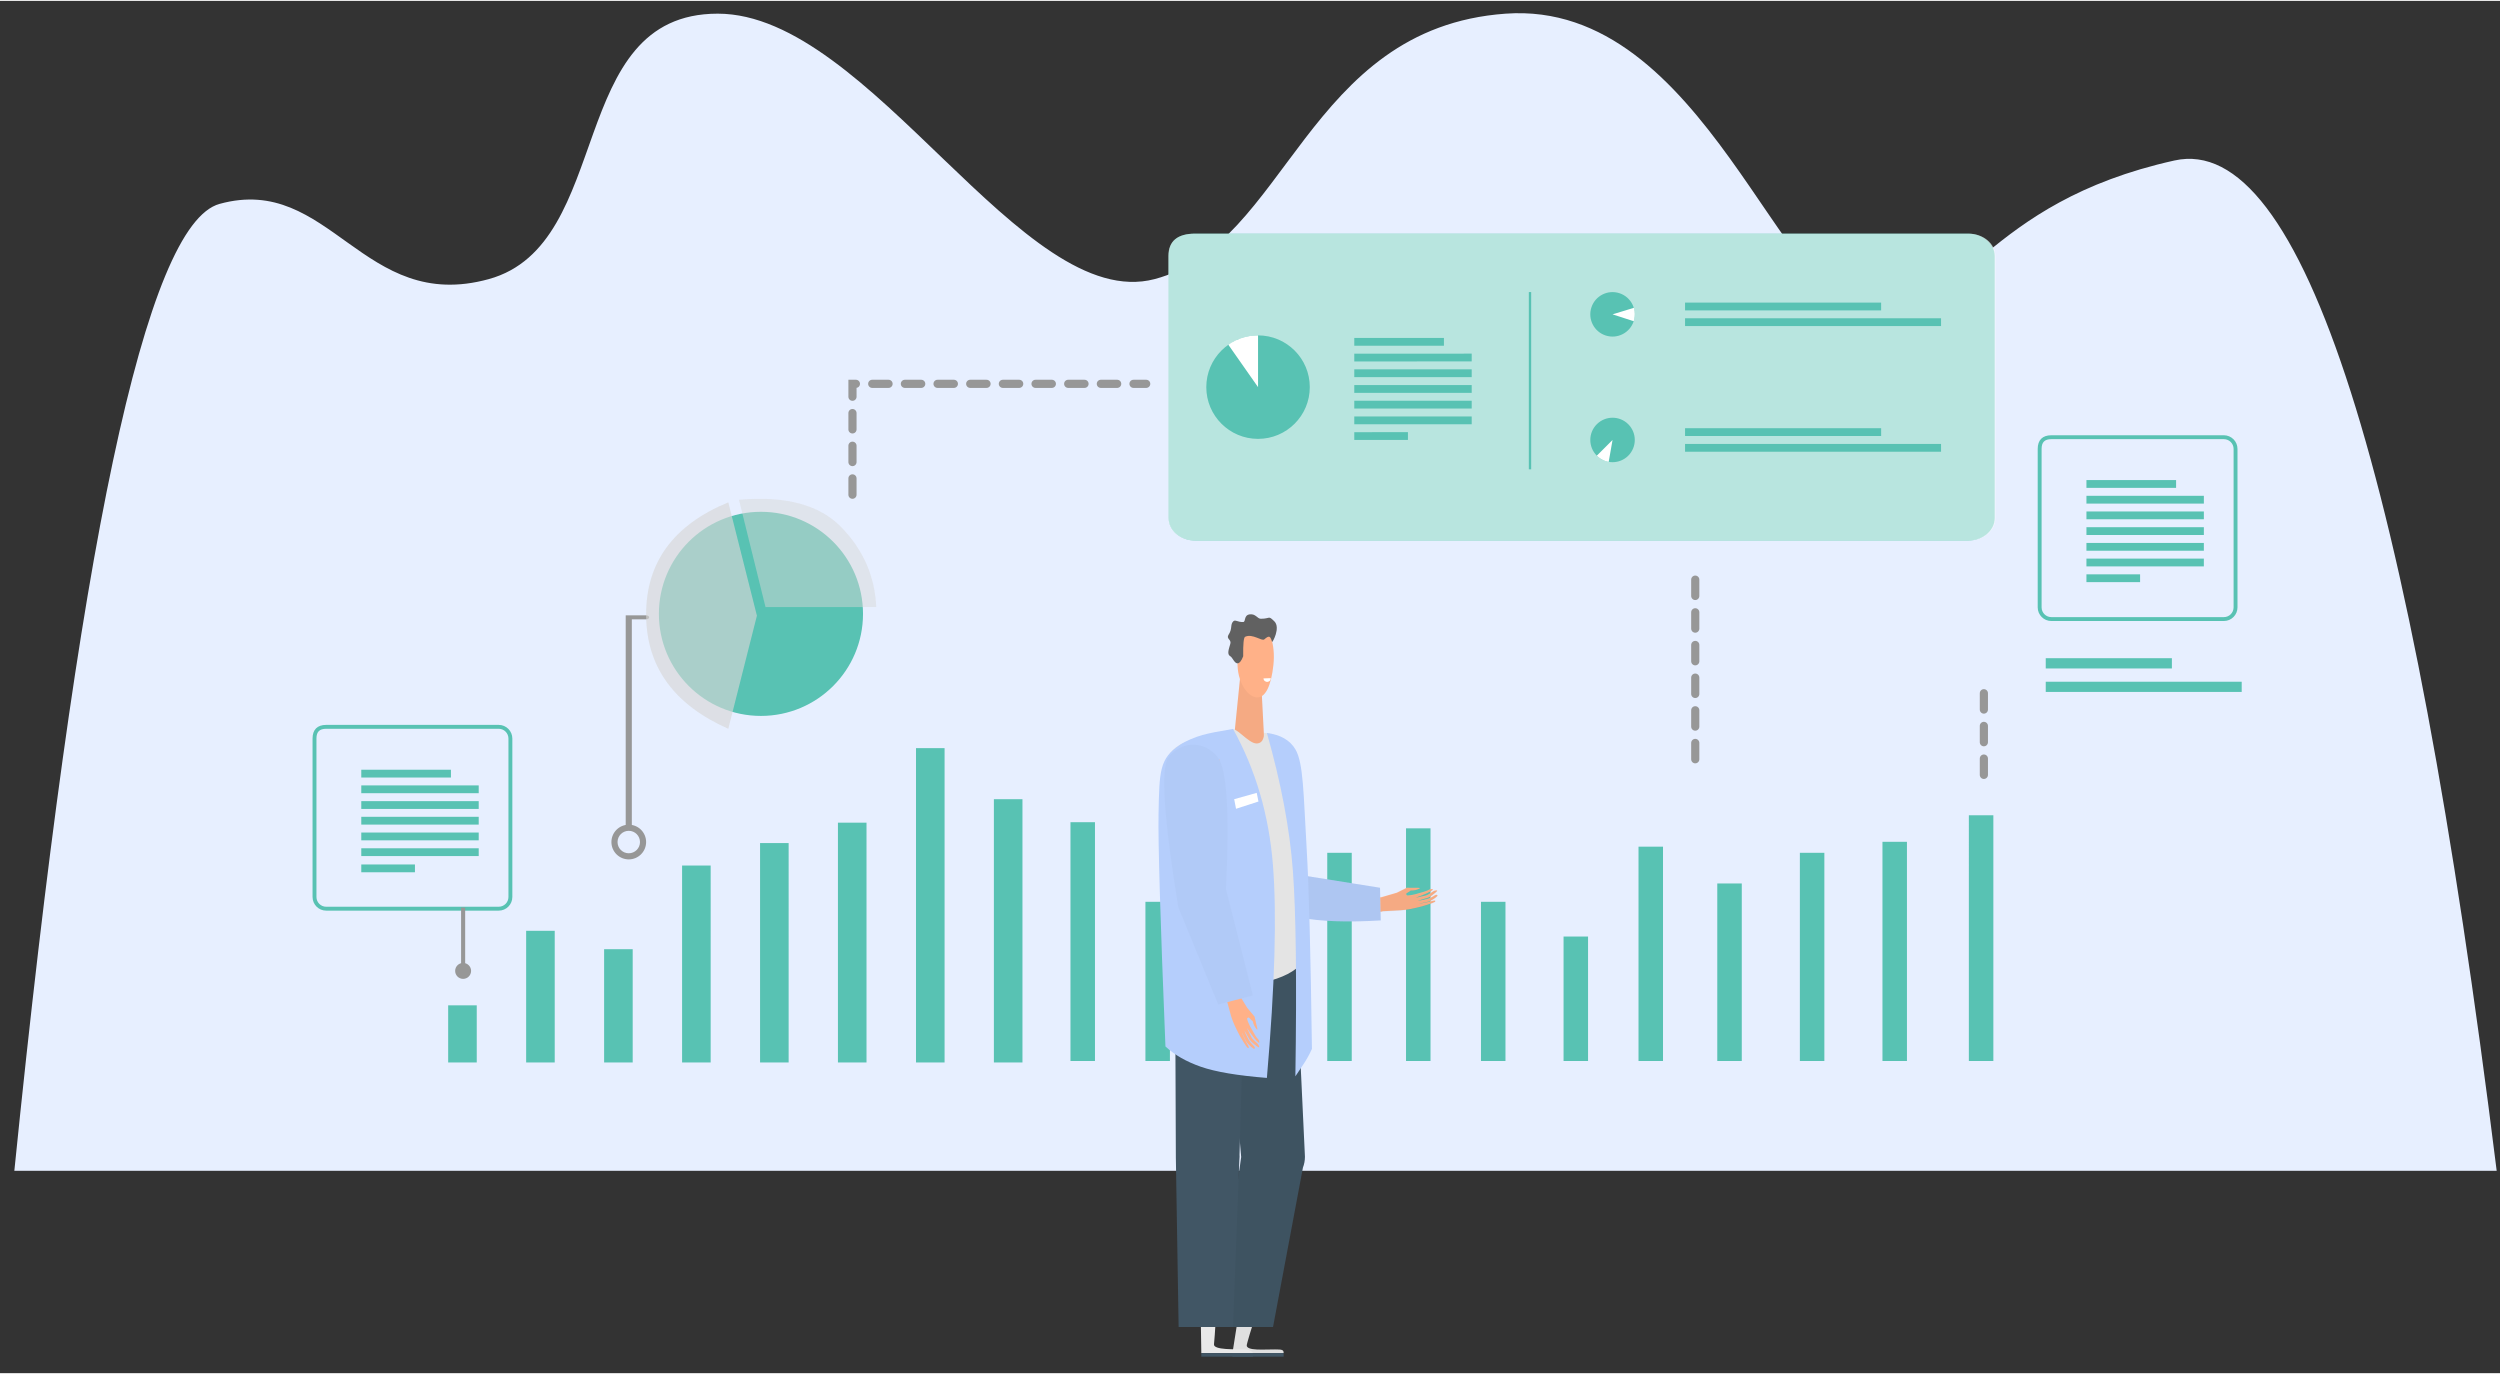
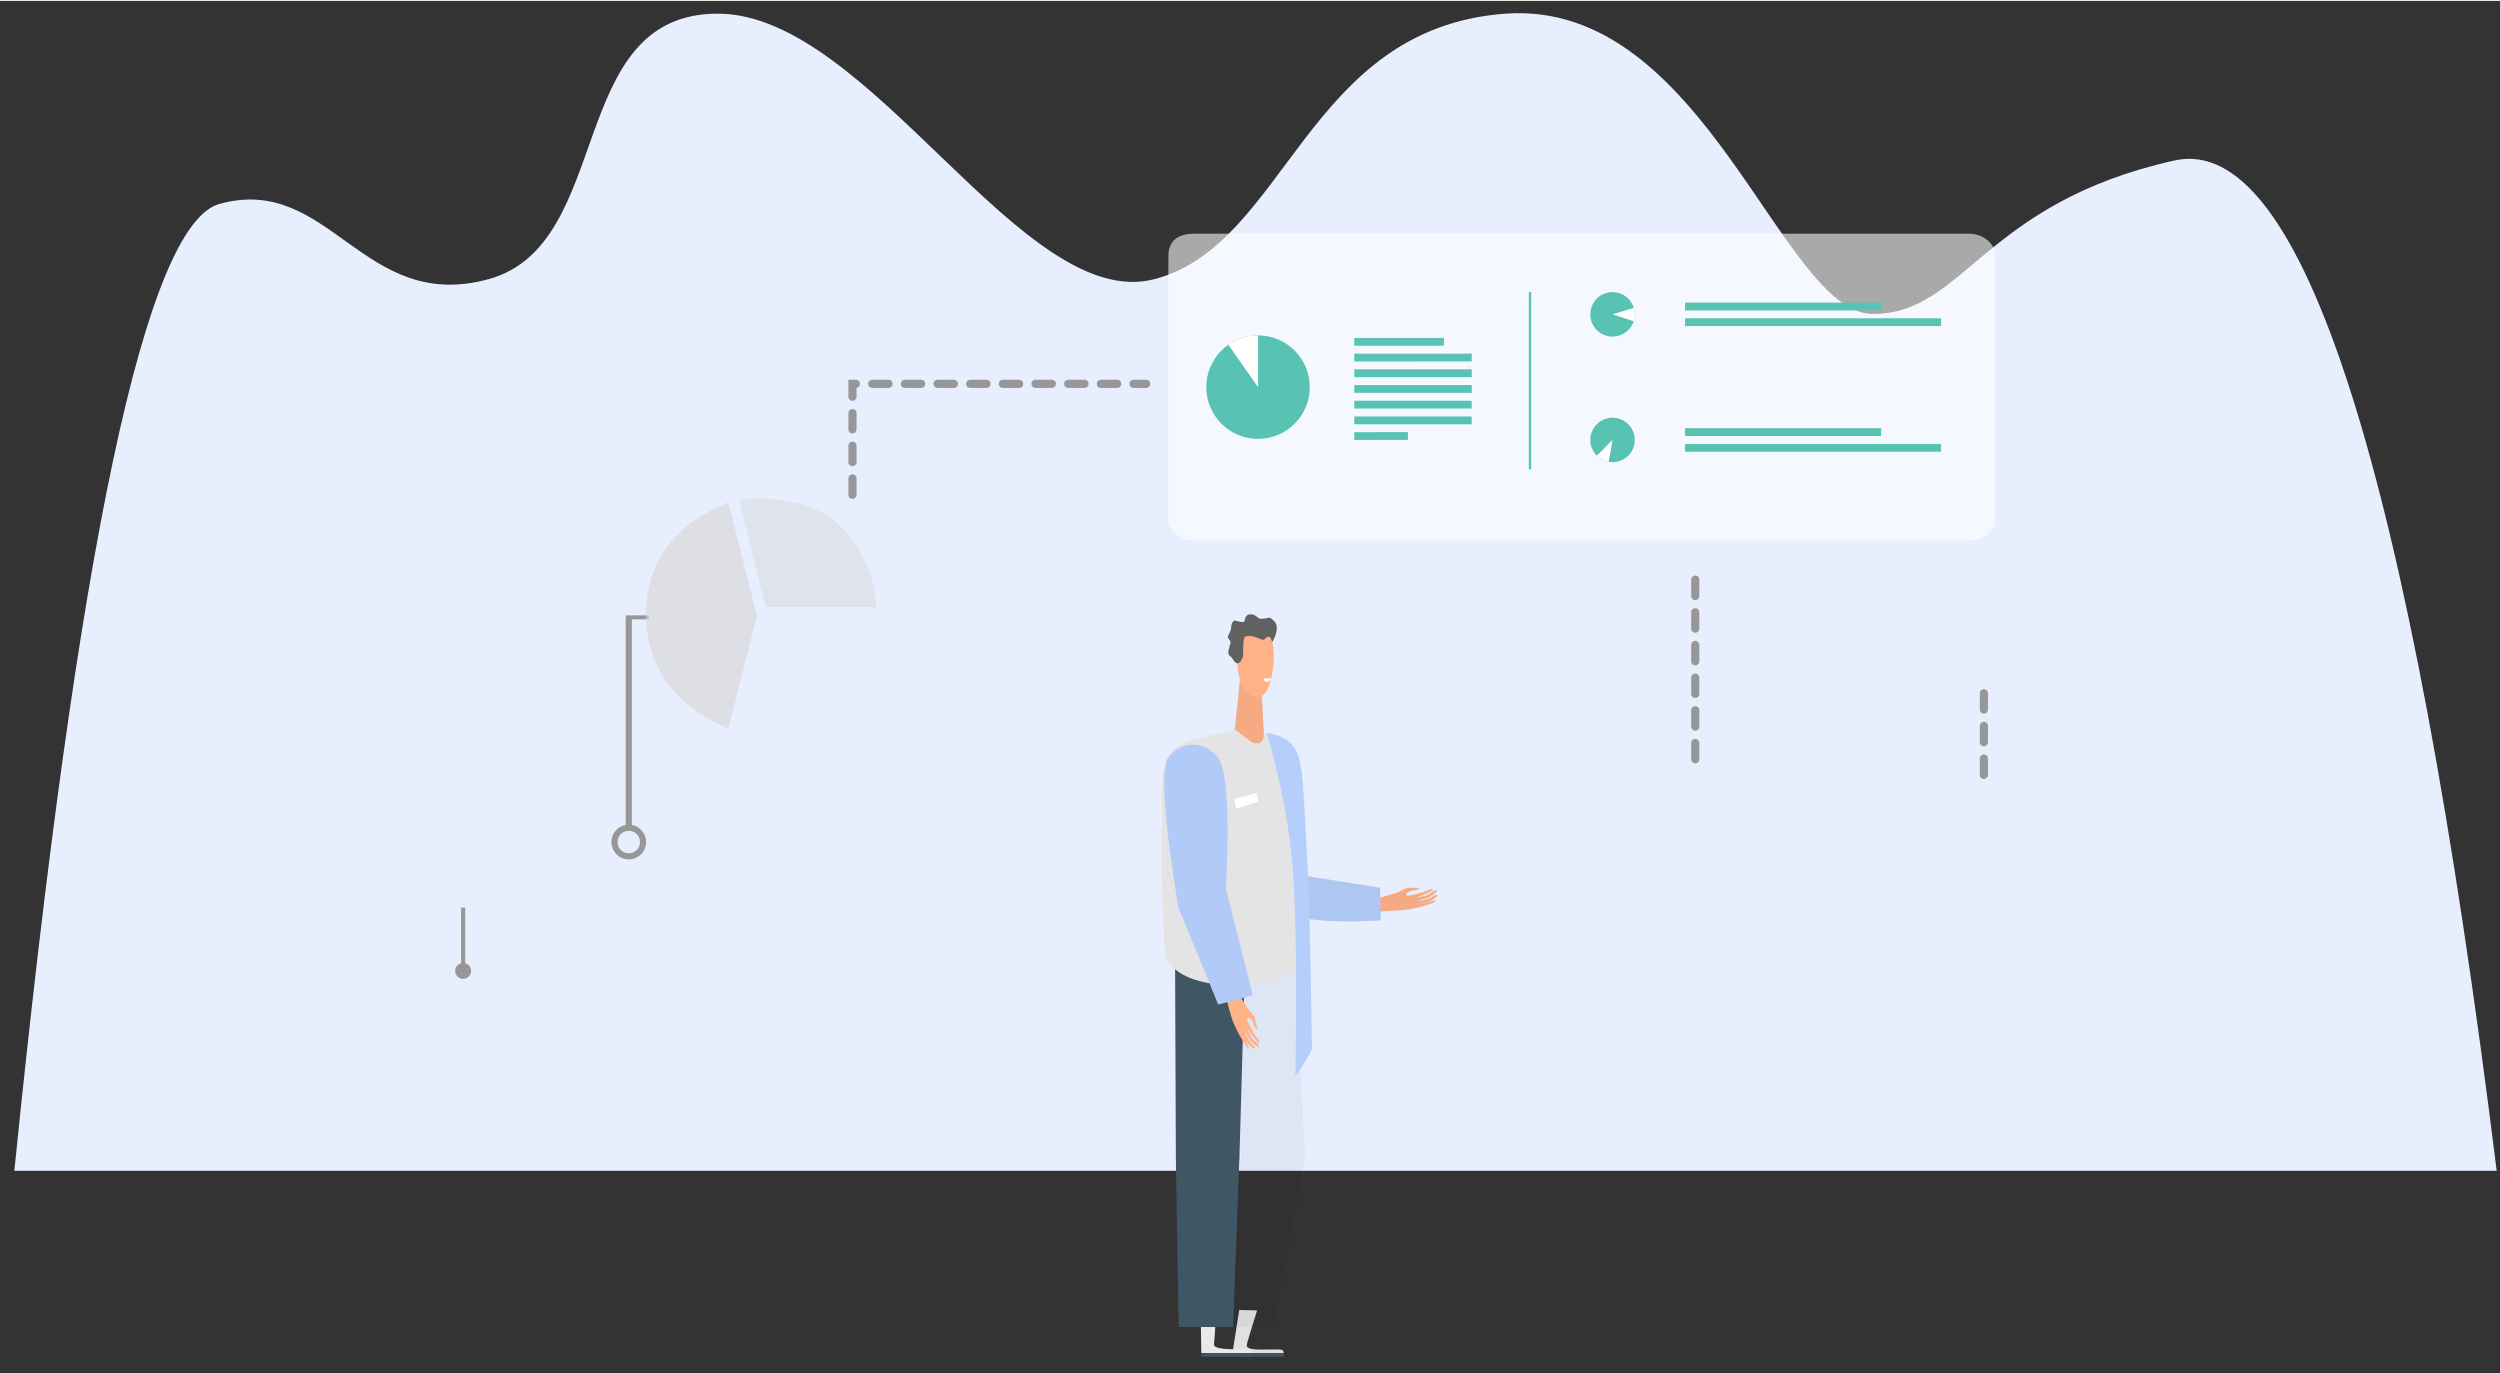
<svg xmlns="http://www.w3.org/2000/svg" xmlns:ns1="http://sodipodi.sourceforge.net/DTD/sodipodi-0.dtd" xmlns:ns2="http://www.inkscape.org/namespaces/inkscape" id="illustration-builder" width="1310" height="720" viewBox="-10 -30 1376.934 755.821" version="1.1" ns1:docname="profit3.svg" ns2:version="1.1 (c68e22c387, 2021-05-23)">
  <rect x="-10" y="-30" width="1376.934" height="755.821" fill="#333333" stroke="none" />
  <defs id="defs105" />
  <ns1:namedview id="namedview103" pagecolor="#ffffff" bordercolor="#666666" borderopacity="1.0" ns2:pageshadow="2" ns2:pageopacity="0.0" ns2:pagecheckerboard="0" showgrid="false" ns2:zoom="0.5" ns2:cx="638" ns2:cy="565" ns2:window-width="1920" ns2:window-height="1017" ns2:window-x="-8" ns2:window-y="-8" ns2:window-maximized="1" ns2:current-layer="illustration-builder" />
  <g transform="translate(-2.102,-136.299)" id="g9">
    <g id="g7">
      <svg width="1370" height="1096" viewBox="0 0 1370 1096" version="1.1" id="svg5">
        <g id="Symbols--globalStyle1/bigdashboards/bg2" fill="none" fill-rule="evenodd" stroke="none" stroke-width="1">
          <g id="globalStyle1/bigdashboards/bg2--globalStyle1/bigdashboards/bg2" fill="#ffeddf">
            <path id="[color:background]background--globalStyle1/bigdashboards/bg2" d="m 0,750.657 h 1367.21 c -48.016,-386.594 -107.178,-572.077 -177.487,-556.447 -105.464,23.445 -115.796,84.52 -166.078,84.52 -50.282,0 -92.369,-173.318 -202.299,-165.389 -109.93,7.929 -120.411,126.992 -193.295,146.19 -72.884,19.198 -156.548,-146.19 -240.641,-146.19 -84.093,0 -56.628,126.992 -126.066,146.19 -69.438,19.198 -87.484,-58.22 -148.329,-41.412 C 72.452,229.327 34.78,406.839 0,750.657 Z" fill="#e7efff" opacity="1" />
          </g>
        </g>
      </svg>
    </g>
  </g>
  <g transform="translate(31.898,-29.799)" id="g40">
    <g id="g38">
      <svg width="1302" height="745" viewBox="0 0 1302 745" version="1.1" id="svg36">
        <g id="Symbols--globalStyle1/bgelements/bigdashboard2/4" fill="none" fill-rule="evenodd" stroke="none" stroke-width="1">
          <g id="globalStyle1/bgelements/bigdashboard2/4--globalStyle1/bgelements/bigdashboard2/4">
-             <path id="[color:objects]monitor--globalStyle1/bgelements/bigdashboard2/4" fill="#58c2b3" fill-rule="nonzero" d="M 521.246,439.477 V 584.509 H 505.506 V 439.477 Z m -85.891,12.929 V 584.509 H 419.615 V 452.406 Z m -42.892,11.243 V 584.509 H 376.723 V 463.649 Z m -42.945,12.367 V 584.509 H 333.778 V 476.016 Z m -42.945,46.096 v 62.398 h -15.74 v -62.398 z m -42.945,-10.119 v 72.516 h -15.74 v -72.516 z m -42.945,41.036 v 31.48 H 204.942 V 553.029 Z M 478.354,411.37 V 584.509 H 462.614 V 411.37 Z m 82.83,40.792 v 131.541 h -13.491 v -131.541 z m 41.282,43.847 v 87.694 h -13.491 v -87.694 z m 100.144,-26.983 v 114.677 h -13.491 v -114.677 z m 43.384,-13.491 V 583.703 H 732.503 V 455.535 Z m 41.282,40.474 v 87.694 H 773.785 v -87.694 z m 45.487,19.113 v 68.581 h -13.491 v -68.581 z m 41.282,-49.468 v 118.049 h -13.491 V 465.653 Z m 43.384,20.237 v 97.812 h -13.491 v -97.812 z m 45.487,-16.864 v 114.677 h -13.491 v -114.677 z m 45.487,-6.067 V 583.703 H 994.912 V 462.959 Z m 47.589,-14.616 v 135.359 h -13.491 V 448.344 Z M 232.772,398.562 c 4.15,0 7.515,3.365 7.515,7.515 v 87.28 c 0,4.15 -3.365,7.515 -7.515,7.515 h -95.009 c -4.15,0 -7.515,-3.365 -7.515,-7.515 V 406.077 c 0,-4.887 2.628,-7.515 7.515,-7.515 z m 0,2.147 h -95.009 c -3.701,0 -5.368,1.666 -5.368,5.368 v 87.28 c 0,2.965 2.403,5.368 5.368,5.368 h 95.009 c 2.965,0 5.368,-2.403 5.368,-5.368 V 406.077 c 0,-2.965 -2.403,-5.368 -5.368,-5.368 z m -46.13,74.739 v 4.294 H 157.086 v -4.294 z m 35.121,-8.942 v 4.294 H 157.086 v -4.294 z m 0,-8.65 v 4.294 H 157.086 v -4.294 z m 0,-8.65 v 4.294 H 157.086 V 449.205 Z m 0,-8.65 v 4.294 H 157.086 v -4.294 z m 0,-8.65 v 4.294 H 157.086 v -4.294 z m -15.294,-8.65 v 4.294 h -49.383 v -4.294 z M 377.214,281.2 c 31.046,0 56.214,25.168 56.214,56.214 0,31.046 -25.168,56.214 -56.214,56.214 C 346.168,393.628 321,368.46 321,337.414 321,306.368 346.168,281.2 377.214,281.2 Z m 815.561,93.58 v 5.621 h -107.931 v -5.621 z m -38.453,-12.929 v 5.621 h -69.478 v -5.621 z m 28.619,-122.808 c 4.15,0 7.515,3.365 7.515,7.515 v 87.28 c 0,4.15 -3.365,7.515 -7.515,7.515 h -95.009 c -4.15,0 -7.515,-3.365 -7.515,-7.515 v -87.28 c 0,-4.887 2.628,-7.515 7.515,-7.515 z m 0,2.147 h -95.009 c -3.701,0 -5.368,1.666 -5.368,5.368 v 87.28 c 0,2.965 2.403,5.368 5.368,5.368 h 95.009 c 2.965,0 5.368,-2.403 5.368,-5.368 v -87.28 c 0,-2.965 -2.403,-5.368 -5.368,-5.368 z m -46.13,74.447 v 4.294 h -29.556 v -4.294 z m 35.121,-8.65 v 4.294 h -64.677 v -4.294 z m 0,-8.65 v 4.294 h -64.677 v -4.294 z M 1041.978,128 c 8.154,0 14.764,5.537 14.764,12.367 v 144.336 c 0,6.83 -6.61,12.367 -14.764,12.367 H 616.507 c -8.154,0 -14.764,-5.537 -14.764,-12.367 V 140.367 c 0,-8.245 4.921,-12.367 14.764,-12.367 z m 129.954,161.685 v 4.294 h -64.677 v -4.294 z m 0,-8.65 v 4.294 h -64.677 v -4.294 z m 0,-8.65 v 4.294 h -64.677 v -4.294 z m -15.294,-8.65 v 4.294 h -49.383 v -4.294 z" opacity="1" ns1:nodetypes="cccccccccccccccccccccccccccccccccccccccccccccccccccccccccccccccccccccccccccccccccccccccccccccccsssssssssssssssssscccccccccccccccccccccccccccccccccccsssssccccccccccsssssssssssssssssscccccccccccccccssssssssscccccccccccccccccccc" />
            <path id="Rectangle-Copy--globalStyle1/bgelements/bigdashboard2/4" fill="#ffffff" fill-rule="nonzero" d="m 616.387,128 c 0,0 141.98,0 425.94,0 8.163,0 14.78,5.537 14.78,12.367 v 144.336 c 0,6.83 -6.617,12.367 -14.78,12.367 H 616.387 c -8.163,0 -14.78,-5.537 -14.78,-12.367 V 140.367 c 0,-8.245 4.927,-12.367 14.78,-12.367 z" opacity="0.575" />
            <path id="[color:objects]monitor---globalStyle1/bgelements/bigdashboard2/4" fill="#58c2b3" fill-rule="nonzero" d="m 801.432,160.172 v 97.632 h -1.3 v -97.632 z m 36.156,72.802 c 4.784,-4.784 12.54,-4.784 17.324,0 4.784,4.784 4.784,12.54 0,17.324 -4.784,4.784 -12.54,4.784 -17.324,0 -4.784,-4.784 -4.784,-12.54 0,-17.324 z m 189.598,10.84 v 4.294 h -141 v -4.294 z m -293.63,-6.472 v 4.294 H 704 v -4.294 z M 651,184.035 c 15.74,0 28.5,12.76 28.5,28.5 0,15.74 -12.76,28.5 -28.5,28.5 -15.74,0 -28.5,-12.76 -28.5,-28.5 0,-15.74 12.76,-28.5 28.5,-28.5 z m 343.186,51.128 v 4.294 h -108 v -4.294 z m -225.509,-6.472 v 4.294 H 704 v -4.294 z m 0,-8.65 v 4.294 H 704 v -4.294 z m 0,-8.65 v 4.294 H 704 v -4.294 z m 0,-8.65 v 4.294 H 704 v -4.294 z m 0,-8.65 v 4.294 H 704 v -4.294 z m -15.294,-8.65 v 4.294 H 704 v -4.294 z m 81.216,-16.775 c 2.091,-6.434 9.002,-9.956 15.436,-7.865 6.434,2.091 9.956,9.002 7.865,15.436 -2.091,6.434 -9.002,9.956 -15.436,7.865 -6.434,-2.091 -9.956,-9.002 -7.865,-15.436 z m 192.586,5.964 v 4.294 h -141 v -4.294 z m -33,-8.65 v 4.294 h -108 v -4.294 z" opacity="1" />
            <path id="Path-106--globalStyle1/bgelements/bigdashboard2/4" fill="#ffffff" d="M 634.631,189.186 651,212.535 v -28.5 c -1.39,0.033 -2.419,0.087 -3.088,0.161 -4.537,0.504 -8.627,2.034 -11.765,3.944 -0.413,0.251 -0.918,0.6 -1.516,1.046 z" />
            <path id="Path-106-Copy--globalStyle1/bgelements/bigdashboard2/4" fill="#ffffff" d="m 849.644,167.086 7.036,10.036 v -12.25 c -0.597,0.014 -1.04,0.037 -1.327,0.069 -1.95,0.217 -3.708,0.874 -5.057,1.695 -0.177,0.108 -0.394,0.258 -0.651,0.449 z" transform="rotate(108,853.162,170.997)" />
            <path id="Path-106-Copy-2--globalStyle1/bgelements/bigdashboard2/4" fill="#ffffff" d="m 840.889,244.543 7.036,10.036 v -12.25 c -0.597,0.014 -1.04,0.037 -1.327,0.069 -1.95,0.217 -3.708,0.874 -5.057,1.695 -0.177,0.108 -0.394,0.258 -0.651,0.449 z" transform="rotate(-135,844.406,248.454)" />
            <path id="Oval--globalStyle1/bgelements/bigdashboard2/4" fill="#979797" fill-rule="nonzero" d="m 304.411,453.535 c 5.278,0 9.556,4.279 9.556,9.556 0,5.278 -4.279,9.556 -9.556,9.556 -5.278,0 -9.556,-4.279 -9.556,-9.556 0,-5.278 4.279,-9.556 9.556,-9.556 z m 0,3.373 c -3.415,0 -6.184,2.768 -6.184,6.184 0,3.415 2.768,6.184 6.184,6.184 3.415,0 6.184,-2.768 6.184,-6.184 0,-3.415 -2.768,-6.184 -6.184,-6.184 z" />
            <path id="Oval-Copy-35--globalStyle1/bgelements/bigdashboard2/4" fill="#979797" fill-rule="nonzero" d="m 213.18,529.675 c 2.426,0 4.392,1.967 4.392,4.392 0,2.426 -1.967,4.392 -4.392,4.392 -2.426,0 -4.392,-1.967 -4.392,-4.392 0,-2.426 1.967,-4.392 4.392,-4.392 z" />
            <path id="Path-144--globalStyle1/bgelements/bigdashboard2/4" fill="#979797" fill-rule="nonzero" d="m 313.967,340.445 c 0.931,0 1.686,-0.498 1.686,-1.112 0,-0.614 -0.755,-1.112 -1.686,-1.112 h -11.243 v 115.888 c 0,0.614 0.755,1.112 1.686,1.112 0.931,0 1.686,-0.498 1.686,-1.112 V 340.445 Z" />
            <polygon id="Path-145--globalStyle1/bgelements/bigdashboard2/4" fill="#979797" fill-rule="nonzero" points="212.056,531.909 214.304,531.909 214.304,499.2 212.056,499.2 " />
            <path id="Path-146--globalStyle1/bgelements/bigdashboard2/4" fill="#979797" fill-rule="nonzero" d="m 429.871,271.797 v -8.994 c 0,-1.242 -1.007,-2.249 -2.249,-2.249 -1.242,0 -2.249,1.007 -2.249,2.249 v 8.994 c 0,1.242 1.007,2.249 2.249,2.249 1.242,0 2.249,-1.007 2.249,-2.249 z m 0,-17.988 v -8.994 c 0,-1.242 -1.007,-2.249 -2.249,-2.249 -1.242,0 -2.249,1.007 -2.249,2.249 v 8.994 c 0,1.242 1.007,2.249 2.249,2.249 1.242,0 2.249,-1.007 2.249,-2.249 z m 0,-17.988 v -8.994 c 0,-1.242 -1.007,-2.249 -2.249,-2.249 -1.242,0 -2.249,1.007 -2.249,2.249 v 8.994 c 0,1.242 1.007,2.249 2.249,2.249 1.242,0 2.249,-1.007 2.249,-2.249 z m 0,-17.988 v -7.109 h -2.249 v 2.249 h 1.886 c 1.242,0 2.249,-1.007 2.249,-2.249 0,-1.242 -1.007,-2.249 -2.249,-2.249 h -4.134 v 9.357 c 0,1.242 1.007,2.249 2.249,2.249 1.242,0 2.249,-1.007 2.249,-2.249 z m 8.631,-4.86 h 8.994 c 1.242,0 2.249,-1.007 2.249,-2.249 0,-1.242 -1.007,-2.249 -2.249,-2.249 h -8.994 c -1.242,0 -2.249,1.007 -2.249,2.249 0,1.242 1.007,2.249 2.249,2.249 z m 17.988,0 h 8.994 c 1.242,0 2.249,-1.007 2.249,-2.249 0,-1.242 -1.007,-2.249 -2.249,-2.249 h -8.994 c -1.242,0 -2.249,1.007 -2.249,2.249 0,1.242 1.007,2.249 2.249,2.249 z m 17.988,0 h 8.994 c 1.242,0 2.249,-1.007 2.249,-2.249 0,-1.242 -1.007,-2.249 -2.249,-2.249 h -8.994 c -1.242,0 -2.249,1.007 -2.249,2.249 0,1.242 1.007,2.249 2.249,2.249 z m 17.988,0 h 8.994 c 1.242,0 2.249,-1.007 2.249,-2.249 0,-1.242 -1.007,-2.249 -2.249,-2.249 h -8.994 c -1.242,0 -2.249,1.007 -2.249,2.249 0,1.242 1.007,2.249 2.249,2.249 z m 17.988,0 h 8.994 c 1.242,0 2.249,-1.007 2.249,-2.249 0,-1.242 -1.007,-2.249 -2.249,-2.249 h -8.994 c -1.242,0 -2.249,1.007 -2.249,2.249 0,1.242 1.007,2.249 2.249,2.249 z m 17.988,0 h 8.994 c 1.242,0 2.249,-1.007 2.249,-2.249 0,-1.242 -1.007,-2.249 -2.249,-2.249 h -8.994 c -1.242,0 -2.249,1.007 -2.249,2.249 0,1.242 1.007,2.249 2.249,2.249 z m 17.988,0 h 8.994 c 1.242,0 2.249,-1.007 2.249,-2.249 0,-1.242 -1.007,-2.249 -2.249,-2.249 h -8.994 c -1.242,0 -2.249,1.007 -2.249,2.249 0,1.242 1.007,2.249 2.249,2.249 z m 17.988,0 h 8.994 c 1.242,0 2.249,-1.007 2.249,-2.249 0,-1.242 -1.007,-2.249 -2.249,-2.249 h -8.994 c -1.242,0 -2.249,1.007 -2.249,2.249 0,1.242 1.007,2.249 2.249,2.249 z m 17.988,0 h 6.99 c 1.242,0 2.249,-1.007 2.249,-2.249 0,-1.242 -1.007,-2.249 -2.249,-2.249 h -6.99 c -1.242,0 -2.249,1.007 -2.249,2.249 0,1.242 1.007,2.249 2.249,2.249 z" />
            <path id="Path-146-Copy--globalStyle1/bgelements/bigdashboard2/4" fill="#979797" fill-rule="nonzero" d="m 842.339,370.282 h 8.994 c 1.242,0 2.249,-1.007 2.249,-2.249 0,-1.242 -1.007,-2.249 -2.249,-2.249 h -8.994 c -1.242,0 -2.249,1.007 -2.249,2.249 0,1.242 1.007,2.249 2.249,2.249 z m 17.988,0 h 8.994 c 1.242,0 2.249,-1.007 2.249,-2.249 0,-1.242 -1.007,-2.249 -2.249,-2.249 h -8.994 c -1.242,0 -2.249,1.007 -2.249,2.249 0,1.242 1.007,2.249 2.249,2.249 z m 17.988,0 h 8.994 c 1.242,0 2.249,-1.007 2.249,-2.249 0,-1.242 -1.007,-2.249 -2.249,-2.249 h -8.994 c -1.242,0 -2.249,1.007 -2.249,2.249 0,1.242 1.007,2.249 2.249,2.249 z m 17.988,0 h 8.994 c 1.242,0 2.249,-1.007 2.249,-2.249 0,-1.242 -1.007,-2.249 -2.249,-2.249 H 896.304 c -1.242,0 -2.249,1.007 -2.249,2.249 0,1.242 1.007,2.249 2.249,2.249 z m 17.988,0 h 8.994 c 1.242,0 2.249,-1.007 2.249,-2.249 0,-1.242 -1.007,-2.249 -2.249,-2.249 h -8.994 c -1.242,0 -2.249,1.007 -2.249,2.249 0,1.242 1.007,2.249 2.249,2.249 z m 17.988,0 h 8.994 c 1.242,0 2.249,-1.007 2.249,-2.249 0,-1.242 -1.007,-2.249 -2.249,-2.249 h -8.994 c -1.242,0 -2.249,1.007 -2.249,2.249 0,1.242 1.007,2.249 2.249,2.249 z" transform="rotate(-90,891.807,368.034)" />
            <path id="Path-146-Copy-2--globalStyle1/bgelements/bigdashboard2/4" fill="#979797" fill-rule="nonzero" d="m 1053.017,426.105 v -8.994 c 0,-1.242 -1.007,-2.249 -2.248,-2.249 -1.242,0 -2.249,1.007 -2.249,2.249 v 8.994 c 0,1.242 1.007,2.249 2.249,2.249 1.242,0 2.248,-1.007 2.248,-2.249 z m 0,-17.988 v -8.994 c 0,-1.242 -1.007,-2.249 -2.248,-2.249 -1.242,0 -2.249,1.007 -2.249,2.249 v 8.994 c 0,1.242 1.007,2.249 2.249,2.249 1.242,0 2.248,-1.007 2.248,-2.249 z m 0,-17.988 v -8.994 c 0,-1.242 -1.007,-2.249 -2.248,-2.249 -1.242,0 -2.249,1.007 -2.249,2.249 v 8.994 c 0,1.242 1.007,2.249 2.249,2.249 1.242,0 2.248,-1.007 2.248,-2.249 z" ns1:nodetypes="sssssssssssssssssssss" />
            <path id="Path-147--globalStyle1/bgelements/bigdashboard2/4" fill="#d8d8d8" d="m 374.988,338.408 -15.76,-62.422 c -30.174,12.449 -45.261,33.005 -45.261,61.667 0,28.663 15.087,49.687 45.261,63.073 z" opacity="0.645" />
            <path id="Path-148--globalStyle1/bgelements/bigdashboard2/4" fill="#d8d8d8" d="m 379.72,333.655 -14.607,-59.074 c 25.648,-2.294 44.481,2.785 56.499,15.239 12.018,12.454 18.384,27.066 19.098,43.835 z" opacity="0.477" />
          </g>
        </g>
      </svg>
    </g>
  </g>
  <g transform="translate(514.898,288.201)" id="g100">
    <g transform="translate(30.25,179)" id="g59">
      <g id="g57">
        <svg width="251" height="250" viewBox="0 0 251 250" version="1.1" id="svg55">
          <g id="Symbols--globalStyle1/people/man/bottom/2" fill="none" fill-rule="evenodd" stroke="none" stroke-width="1">
            <g id="globalStyle1/people/man/bottom/2--globalStyle1/people/man/bottom/2">
              <path id="Fill-1--globalStyle1/people/man/bottom/2" fill="#e9e9e9" d="m 127.406,223.818 -3.741,23.707 28.178,0.004 c 0.082,-1.986 -1.249,-1.921 -4.699,-1.986 -5.175,-0.099 -16.143,1.054 -15.609,-2.445 0.154,-1.013 2.164,-7.979 5.693,-19.051 z" />
              <path id="shadow--globalStyle1/people/man/bottom/2" fill="#000000" fill-opacity="0.04" d="m 127.406,223.818 -3.741,23.707 28.178,0.004 c 0.082,-1.986 -1.249,-1.921 -4.699,-1.986 -5.175,-0.099 -16.143,1.054 -15.609,-2.445 0.154,-1.013 2.164,-7.979 5.693,-19.051 z" />
              <path id="[clothes]shoes--globalStyle1/people/man/bottom/2" fill="#415665" d="m 123.664,249.527 28.182,0.002 -0.004,-2 c 0,0 -9.196,-0.005 -28.178,0.012 z" opacity="1" />
              <path id="Fill-5--globalStyle1/people/man/bottom/2" fill="#e9e9e9" d="m 106.114,222.897 0.393,24.642 28.418,-0.01 c 0,0 -0.969,-1.955 -4.419,-2.021 -5.175,-0.097 -17.505,0.442 -17.015,-2.849 0.151,-1.015 0.541,-6.34 1.32,-18.841 z" />
              <path id="path46" fill="#415665" d="m 106.506,249.525 28.418,0.003 v -1.999 c 0,0 -9.437,-0.007 -28.418,0.01 z" opacity="1" />
-               <path id="[clothes]pants--globalStyle1/people/man/bottom/2" fill="#415665" d="m 157.81,16.636 5.698,121.268 c 0.046,0.502 0.069,1.011 0.069,1.525 0,0.018 -3e-5,0.037 -9e-5,0.055 l 5.9e-4,-1.8e-4 c -0.008,2.092 -0.401,4.092 -1.114,5.94 l -16.464,87.764 -30.564,0.005 13.021,-93.587 0.078,-6.3e-4 -0.001,-0.078 -0.077,5.9e-4 L 118,16.636 Z" opacity="1" />
              <path id="path49" fill="#000000" fill-opacity="0.04" d="m 157.81,17.636 5.696,120.253 c 0.047,0.507 0.07,1.021 0.07,1.54 0,0.018 -3e-5,0.037 -9e-5,0.055 l 5.9e-4,-1.8e-4 c -0.008,2.093 -0.401,4.09 -1.112,5.935 l -16.466,87.769 -30.564,0.005 13.021,-93.587 0.078,-6.3e-4 -0.001,-0.078 -0.077,5.9e-4 -10.456,-121.892 z" />
              <path id="path51" fill="#415665" d="m 131,17.075 -3.457,121.287 c 0.022,0.353 0.034,0.709 0.034,1.068 0,0.756 -0.051,1.5 -0.149,2.23 l -3.461,91.533 h -29.959 l -1.533,-93.709 0.058,-2e-4 -10e-4,-0.011 -0.057,2.3e-4 -0.475,-122.398 z" opacity="1" />
            </g>
          </g>
        </svg>
      </g>
    </g>
    <g transform="translate(83.75,15)" id="g72">
      <g id="g70">
        <svg width="120" height="150" viewBox="0 0 120 150" version="1.1" id="svg68">
          <g id="Symbols--globalStyle1/people/man/head/6" fill="none" fill-rule="evenodd" stroke="none" stroke-width="1">
            <g id="globalStyle1/people/man/head/6--globalStyle1/people/man/head/6">
              <polygon id="[skin]neck--globalStyle1/people/man/head/6" fill="#ffb188" points="74.582,37.453 69.077,92.049 88.574,92.049 85.899,40.509 " opacity="1" />
              <polygon id="shadow--globalStyle1/people/man/head/6" fill="#000000" fill-opacity="0.04" points="74.582,37.453 69.077,92.049 88.574,92.049 85.899,40.509 " />
              <path id="[skin]face--globalStyle1/people/man/head/6" fill="#ffb188" d="m 85.729,50.172 c 5.508,0.239 7.623,-7.809 7.224,-19.128 C 92.555,19.725 87.767,10.355 82.259,10.115 c -5.508,-0.239 -9.651,8.742 -9.252,20.062 0.398,11.319 7.215,19.756 12.723,19.995 z" transform="rotate(8,82.99,30.144)" opacity="1" />
              <path id="[hair]hair--globalStyle1/people/man/head/6" fill="#616161" d="m 72.434,31.366 c 1.124,0.039 2.223,-1.218 3.296,-3.771 0.153,-6.779 0.631,-10.345 1.434,-10.697 4.111,-1.8 9.11,2.919 10.507,1.795 2.806,-2.257 3.333,-1.807 4.223,1.525 0.161,0.603 5.09,-7.65 1.669,-11.249 C 90.142,5.371 91.591,7.467 86.148,7.277 84.205,7.209 83.469,4.309 80.102,4.643 76.734,4.977 77.922,8.731 76.388,8.739 73.312,8.756 72.105,7.072 70.93,8.18 c -1.832,1.726 -0.514,3.999 -2.739,7.105 -1.762,2.46 1.477,2.74 0.718,5.122 -1.007,3.16 -2.204,5.776 -0.242,6.942 1.196,0.711 2.082,3.959 3.768,4.018 z" transform="rotate(-2,81.191,17.992)" opacity="1" />
              <path id="smile--globalStyle1/people/man/head/6" fill="#ffffff" fill-rule="nonzero" d="m 89.278,41.889 c 0.656,0 2,-0.436 2,-2 0,0 -4,0 -4,0 0,1.448 1.344,2 2,2 z" transform="rotate(-2,89.278,40.889)" />
            </g>
          </g>
        </svg>
      </g>
    </g>
    <g transform="translate(112.75,82)" id="g98">
      <g id="g96">
        <svg width="193" height="193" viewBox="0 0 193 193" version="1.1" id="svg94">
          <g id="Symbols--globalStyle1/people/man/top/7" fill="none" fill-rule="evenodd" stroke="none" stroke-width="1">
            <g id="globalStyle1/people/man/top/7--globalStyle1/people/man/top/7">
              <path id="[skin]hand--globalStyle1/people/man/top/7" fill="#ffb188" d="m 52.432,22.879 c 0,0 14.155,-0.852 22,0 -0.468,4.6 -0.958,46.071 -1.255,61.725 8.333,1.398 23.092,4.216 49.24,8.894 v 0 c 0.002,0.002 0.005,0.002 0.007,0.002 0.171,-2.82e-4 0.34,0.01 0.506,0.031 l 8.713,-2.537 5.516,-2.729 6.712,0.048 c 0.533,0.018 0.524,0.314 0.447,0.355 -1.599,0.847 -3.018,1.173 -5.028,1.152 -1.468,1.431 -3.32,1.307 -2.018,2.677 0.153,0.16 3.535,-0.174 6.701,-1.259 0.45,-0.154 2.69,-0.752 2.963,-0.844 1.566,-0.521 1.781,-0.682 2.815,-1.222 0.316,-0.166 0.783,-0.234 1.399,-0.202 0.088,0.004 0.172,0.026 0.239,0.062 0.186,0.099 0.206,0.278 0.045,0.401 -0.359,0.276 -0.763,0.56 -1.212,0.855 -0.655,0.431 -2.84,1.491 -4.803,2.207 -1.332,0.485 -2.974,1.1 -3.14,1.226 -0.257,0.195 2.472,-0.57 4.708,-1.004 2.236,-0.435 3.252,-1.686 5.024,-2.689 0.244,-0.138 0.755,-0.256 1.532,-0.356 0.042,-0.005 0.444,0.034 0.412,0.248 -0.032,0.215 -1.852,1.828 -2.975,2.588 -1.872,1.269 -2.341,1.36 -3.391,1.627 -1.308,0.334 -3.609,1.015 -4.228,1.228 -0.62,0.213 3.085,-0.247 5.644,-1.097 0.397,-0.132 1.172,-0.503 1.533,-0.667 1.082,-0.493 2.305,-1.547 2.923,-1.494 0.091,0.009 0.177,0.026 0.255,0.054 0.364,0.127 0.487,0.424 0.276,0.662 -0.548,0.618 -1.471,1.306 -2.77,2.064 -0.306,0.178 -1.526,0.846 -2.017,0.989 -2.072,0.601 -4.786,0.945 -4.982,1.108 -0.196,0.163 1.356,-0.193 3.276,-0.521 0.44,-0.074 2.169,-0.538 2.501,-0.603 0.438,-0.085 0.724,-0.206 1.455,-0.423 1.46,-0.432 1.806,0.061 1.148,0.609 -0.659,0.549 -7.024,2.615 -9.964,3.186 -1.611,0.313 -4.729,1.198 -8.883,1.431 l -9.787,0.532 c -0.471,0.197 -0.989,0.305 -1.531,0.306 h -0.007 v 0.033 c -41.824,2.241 -62.319,4.073 -65.659,-3.405 l -0.096,-0.229 c -0.608,-1.312 -0.978,-2.578 -1.143,-3.778 l -0.012,-0.093 C 52.028,81.642 52.781,35.426 52.432,22.879 Z" opacity="1" />
              <path id="shadow--globalStyle1/people/man/top/7" fill="#000000" fill-opacity="0.04" d="m 122.847,101.49 -0.014,-7.695 8.811,-2.566 5.516,-2.729 6.712,0.048 c 0.533,0.018 0.524,0.314 0.447,0.355 -1.599,0.847 -3.018,1.173 -5.028,1.152 -1.468,1.431 -3.32,1.307 -2.018,2.677 0.153,0.16 3.535,-0.174 6.701,-1.259 0.45,-0.154 2.69,-0.752 2.963,-0.844 1.566,-0.521 1.781,-0.682 2.815,-1.222 0.316,-0.166 0.783,-0.234 1.399,-0.202 0.088,0.004 0.172,0.026 0.239,0.062 0.186,0.099 0.206,0.278 0.045,0.401 -0.359,0.276 -0.763,0.56 -1.212,0.855 -0.655,0.431 -2.84,1.491 -4.803,2.207 -1.332,0.485 -2.974,1.1 -3.14,1.226 -0.257,0.195 2.472,-0.57 4.708,-1.004 2.236,-0.435 3.252,-1.686 5.024,-2.689 0.244,-0.138 0.755,-0.256 1.532,-0.356 0.042,-0.005 0.444,0.034 0.412,0.248 -0.032,0.215 -1.852,1.828 -2.975,2.588 -1.872,1.269 -2.341,1.36 -3.391,1.627 -1.308,0.334 -3.609,1.015 -4.228,1.228 -0.62,0.213 3.085,-0.247 5.644,-1.097 0.397,-0.132 1.172,-0.503 1.533,-0.667 1.082,-0.493 2.305,-1.547 2.923,-1.494 0.091,0.009 0.177,0.026 0.255,0.054 0.364,0.127 0.487,0.424 0.276,0.662 -0.548,0.618 -1.471,1.306 -2.77,2.064 -0.306,0.178 -1.526,0.846 -2.017,0.989 -2.072,0.601 -4.786,0.945 -4.982,1.108 -0.196,0.163 1.356,-0.193 3.276,-0.521 0.44,-0.074 2.169,-0.538 2.501,-0.603 0.438,-0.085 0.724,-0.206 1.455,-0.423 1.46,-0.432 1.806,0.061 1.148,0.609 -0.659,0.549 -7.024,2.615 -9.964,3.186 -1.611,0.313 -4.729,1.198 -8.883,1.431 z" />
              <path id="[clothes]jacket--globalStyle1/people/man/top/7" fill="#b5cefc" d="m 44.109,16.261 c 6.746,-8.613 19.325,-9.467 26.993,0 5.112,6.311 7.234,27.918 6.366,64.82 l 44.964,7.183 0.401,17.993 C 85.672,108.455 64.097,104.203 58.107,93.5 49.122,77.446 37.363,24.874 44.109,16.261 Z" opacity="1" />
              <path id="path77" fill="#000000" fill-opacity="0.04" d="m 44.109,16.261 c 6.746,-8.613 19.325,-9.467 26.993,0 5.112,6.311 7.234,27.918 6.366,64.82 l 44.964,7.183 0.401,17.993 C 85.672,108.455 64.097,104.203 58.107,93.5 49.122,77.446 37.363,24.874 44.109,16.261 Z" />
              <path id="tshirt--globalStyle1/people/man/top/7" fill="#e4e4e4" d="M 40.746,1.416 C 40.216,2.247 24.917,5.128 19.973,6.462 2.831,11.083 1.72,20.757 2.357,44.545 2.457,48.285 1.513,72.024 2.766,99.873 3.101,107.333 3.463,114.96 3.84,122.383 5.252,150.168 84.472,147.615 83,119.774 82.695,114.02 80.544,58.966 80.499,56.45 80.132,37.465 78.952,25.376 76.957,20.185 72.936,9.727 70.963,4.426 58.547,2.897 c 0,0 0.426,5.903 -4.14,5.902 C 49.841,8.799 42.476,-1.294 40.746,1.416 Z" />
-               <path id="path80" fill="#b5cefc" d="M 41.476,0.777 C 53.905,23.205 61.224,48.101 63.432,75.463 65.64,102.825 64.536,142.004 60.12,193 43.914,191.715 31.788,189.665 23.742,186.851 15.696,184.037 9.199,180.311 4.25,175.671 1.417,105.994 0.149,63.315 0.448,47.632 0.896,24.109 0.896,17 12.309,9.477 15.368,7.461 20.612,5.252 24.643,4.126 27.933,3.207 33.544,2.091 41.476,0.777 Z" opacity="1" />
              <polygon id="polygon82" fill="#ffffff" points="43.128,44.771 42.11,39.487 54.517,36 55.477,40.771 " />
              <path id="path84" fill="#ffb188" d="m 6.3,17.563 c 0,0 19.749,-1.267 27.645,0 -0.859,5.492 -0.35,68.692 -0.786,71.099 1.435,3.904 4.044,17.865 12.106,59.138 v 0 c 0.005,0.019 0.009,0.04 0.014,0.061 l 4.041,6.593 3.992,4.776 1.567,6.633 c 0.111,0.531 -0.181,0.593 -0.238,0.528 -1.214,-1.371 -1.873,-2.691 -2.336,-4.68 -1.751,-1.1 -2.076,-2.956 -3.102,-1.337 -0.12,0.19 1.02,3.445 2.842,6.304 0.26,0.407 1.382,2.471 1.537,2.717 0.886,1.418 1.095,1.592 1.872,2.48 0.238,0.271 0.416,0.715 0.533,1.331 0.017,0.088 0.016,0.177 -0.004,0.252 -0.051,0.206 -0.222,0.271 -0.38,0.142 -0.356,-0.287 -0.731,-0.616 -1.127,-0.987 -0.578,-0.541 -2.139,-2.439 -3.31,-4.201 -0.794,-1.195 -1.791,-2.665 -1.954,-2.799 -0.252,-0.205 1.151,2.3 2.114,4.401 0.962,2.101 2.429,2.797 3.835,4.301 0.193,0.207 0.433,0.682 0.716,1.426 0.015,0.039 0.074,0.447 -0.144,0.467 -0.218,0.021 -2.23,-1.382 -3.244,-2.304 -1.69,-1.539 -1.892,-1.979 -2.406,-2.95 -0.64,-1.209 -1.859,-3.312 -2.216,-3.872 -0.357,-0.559 0.983,2.983 2.429,5.3 0.225,0.359 0.774,1.035 1.021,1.351 0.741,0.946 2.065,1.897 2.162,2.52 0.014,0.09 0.016,0.18 0.009,0.264 -0.037,0.39 -0.298,0.584 -0.582,0.434 -0.735,-0.389 -1.629,-1.132 -2.682,-2.229 -0.248,-0.258 -1.193,-1.299 -1.45,-1.748 -1.086,-1.898 -2.076,-4.492 -2.282,-4.647 -0.206,-0.153 0.515,1.291 1.297,3.107 0.178,0.413 1.048,2.008 1.191,2.319 0.188,0.411 0.376,0.664 0.763,1.332 0.773,1.335 0.374,1.798 -0.32,1.283 -0.693,-0.516 -4.243,-6.293 -5.508,-9.054 -0.693,-1.512 -2.308,-4.373 -3.533,-8.414 l -2.212,-8.165 C 37.912,150.318 37.73,149.851 37.643,149.352 21.117,117.428 13.854,100.296 13.904,91.489 11.579,80.32 4.461,29.324 6.3,17.563 Z" opacity="1" />
              <path id="path86" fill="#b5cefc" d="m 6,16.261 c 6.746,-8.613 19.325,-9.467 26.993,0 C 38.105,22.573 39.636,46.819 37.586,89 L 52.432,147.579 33.305,152.572 11.308,98.946 C 3.272,49.565 1.503,22.003 6,16.261 Z" opacity="1" />
              <path id="path88" fill="#000000" fill-opacity="0.02" d="m 6,16.261 c 6.746,-8.613 19.325,-9.467 26.993,0 C 38.105,22.573 39.636,46.819 37.586,89 L 52.432,147.579 33.305,152.572 11.308,98.946 C 3.272,49.565 1.503,22.003 6,16.261 Z" />
              <path id="path90" fill="#b5cefc" d="m 60.12,3.007 c 7.828,27.585 12.599,52.848 14.312,75.789 1.713,22.941 2.174,60.719 1.38,113.334 1.164,-1.722 2.657,-3.955 4.477,-6.698 1.82,-2.743 3.37,-5.554 4.648,-8.433 C 84.229,124.33 83.269,87.734 82.057,67.21 80.24,36.425 80.29,19.535 75.812,12 72.827,6.977 67.596,3.979 60.12,3.007 Z" opacity="1" />
            </g>
          </g>
        </svg>
      </g>
    </g>
  </g>
</svg>